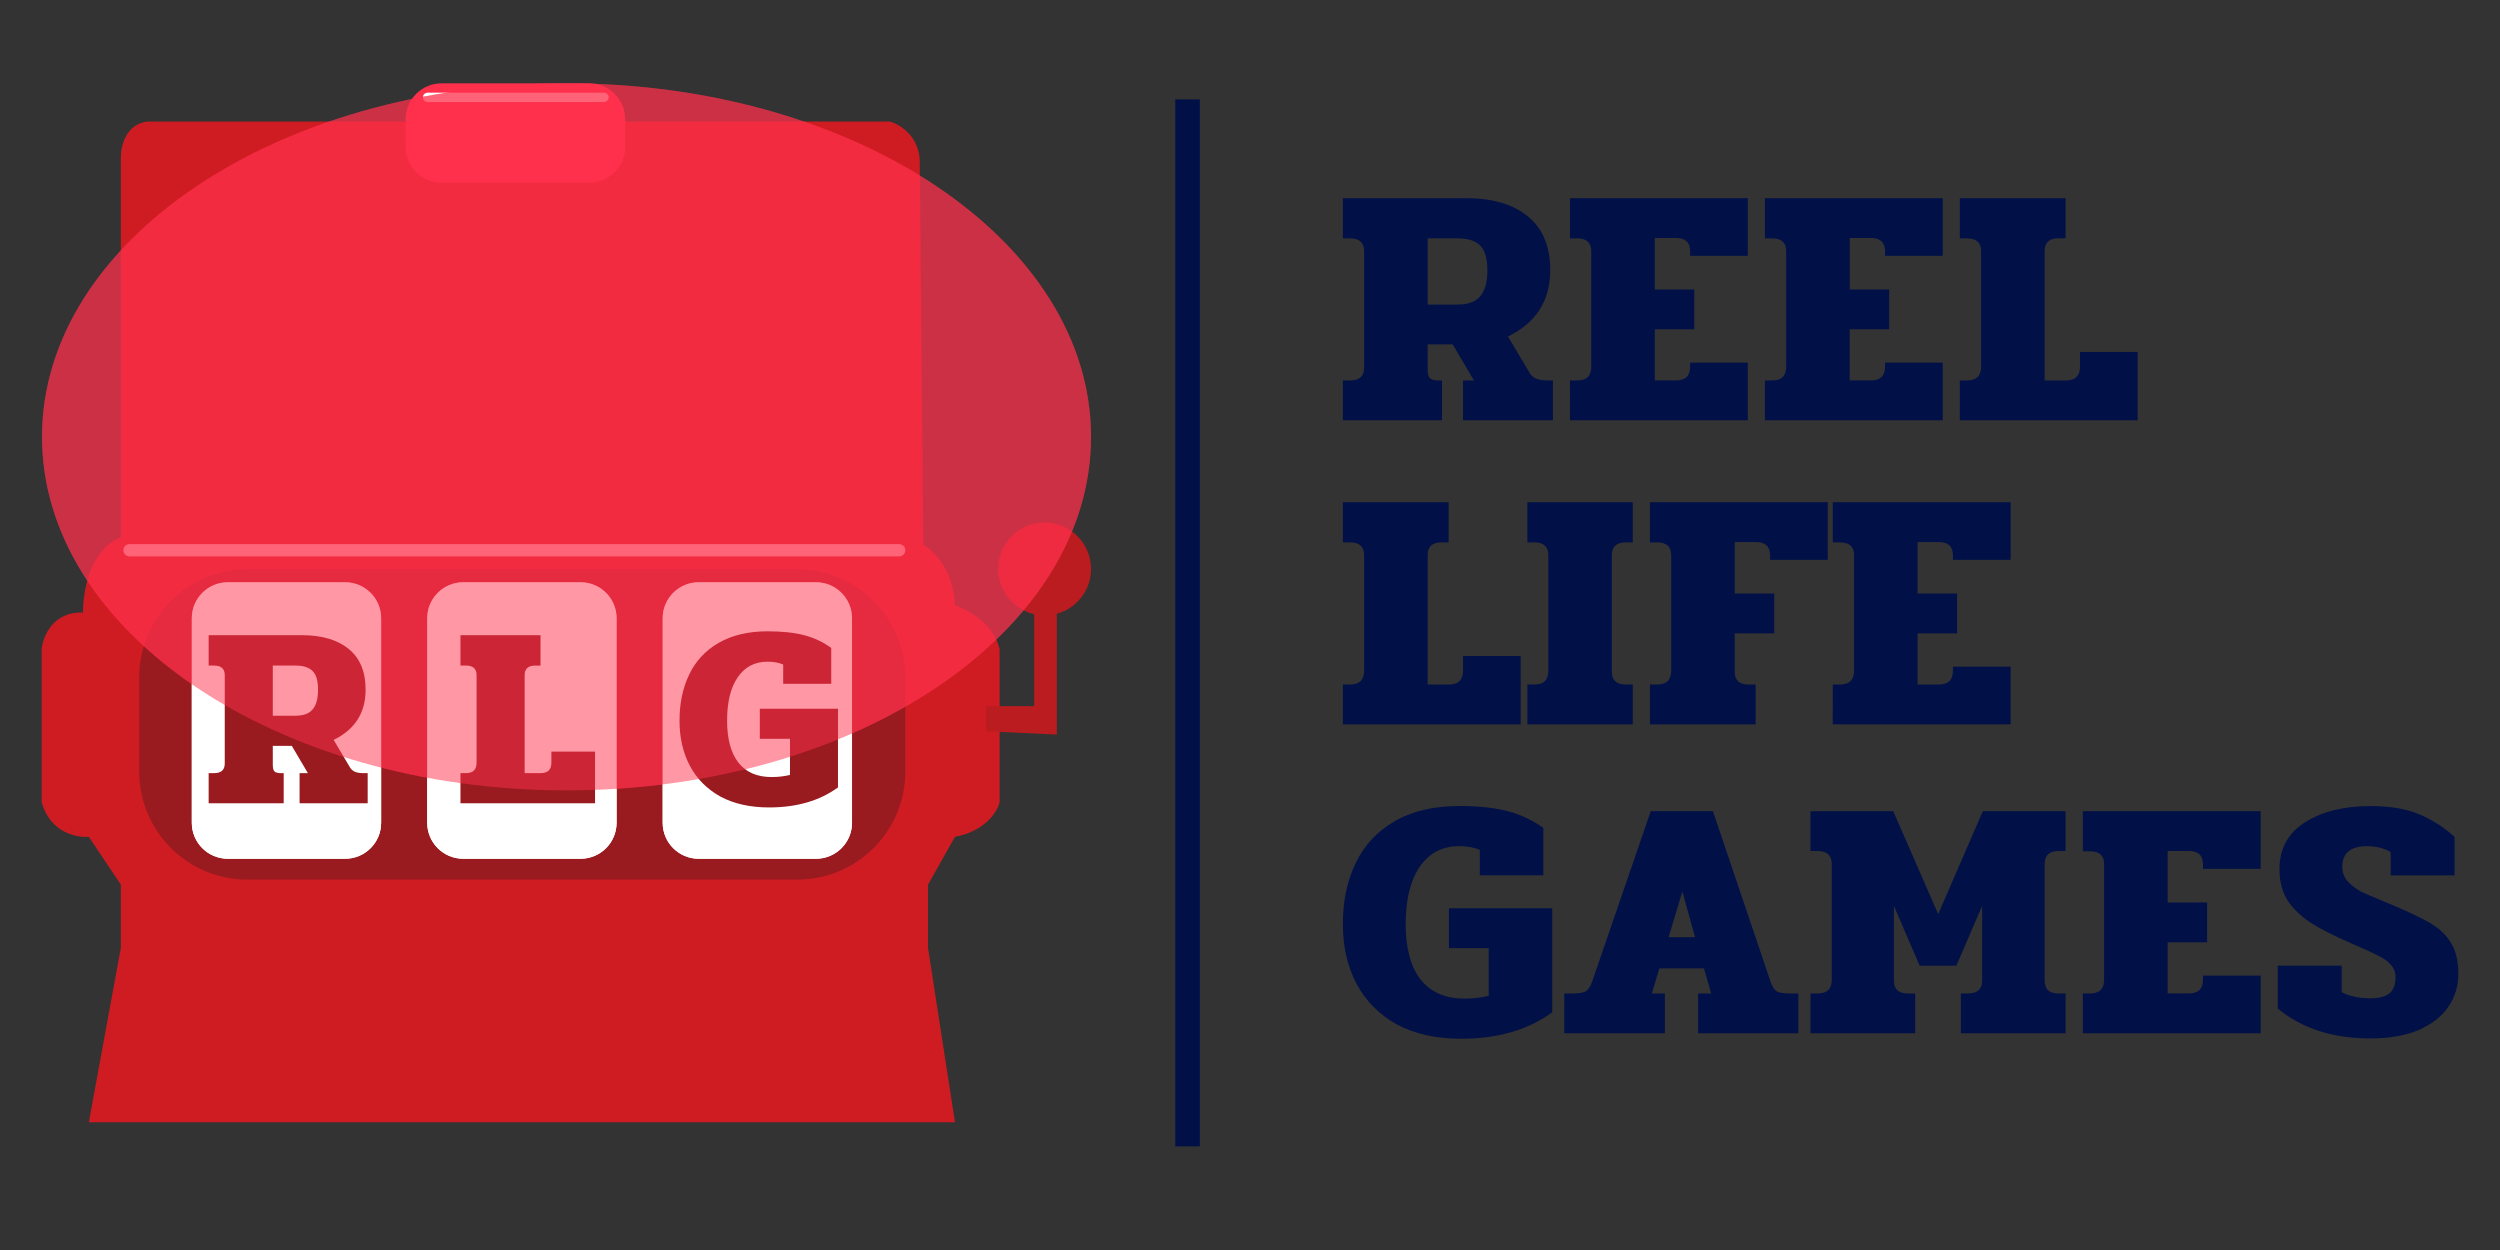
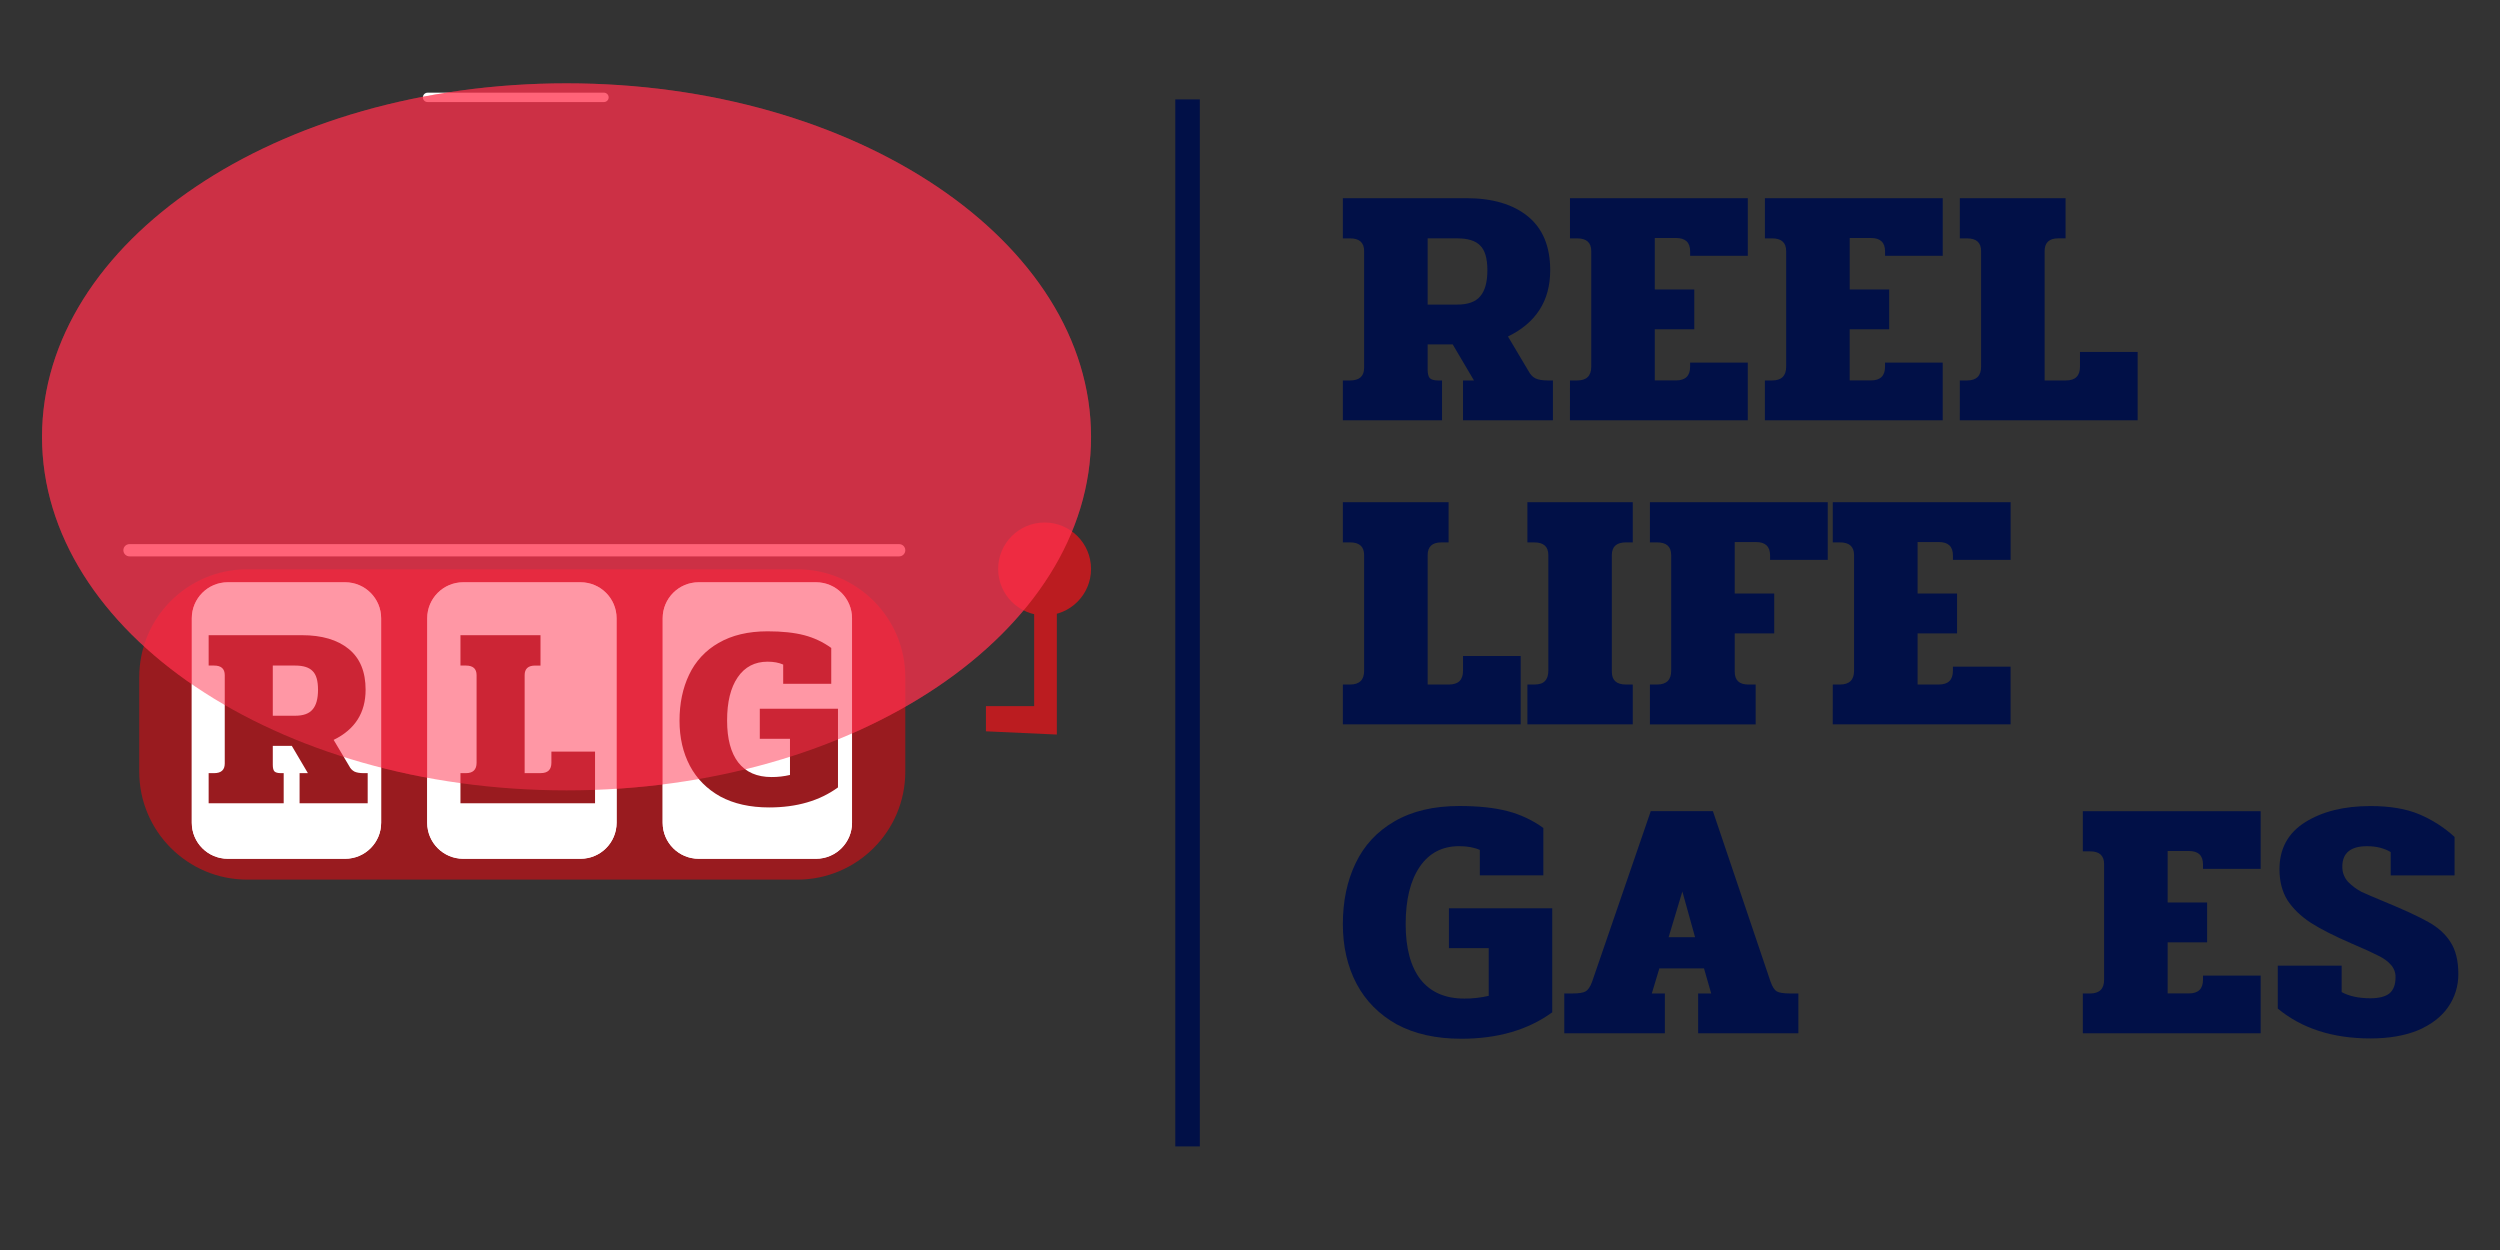
<svg xmlns="http://www.w3.org/2000/svg" width="120" height="60" viewBox="0 0 120 60" fill="none">
  <rect x="0" y="0" width="120" height="60" fill="#333333" stroke="none" />
-   <path d="M5.802 7.646V25.79C4.309 26.371 3.97 28.44 3.987 29.402C2.536 29.346 2.058 30.553 2 31.164V38.508C2.401 39.96 3.676 40.219 4.264 40.167L5.802 42.465V45.489L4.264 53.87H45.839L44.543 45.489V42.465L45.839 40.167C47.304 39.891 47.878 38.946 47.981 38.508V31.164C47.719 29.962 46.444 29.258 45.839 29.056C45.77 27.342 44.796 26.406 44.318 26.153L44.145 7.646C44.076 6.499 43.16 5.959 42.711 5.832H7.098C6.005 5.943 5.778 7.088 5.802 7.646Z" fill="url(#paint0_linear_21189_61082)" />
  <path d="M50.728 35.258V29.021H49.64V33.893H47.325V35.103L50.728 35.258Z" fill="#BB1C20" />
  <path d="M50.141 29.539C51.372 29.539 52.37 28.541 52.37 27.31C52.37 26.079 51.372 25.081 50.141 25.081C48.91 25.081 47.912 26.079 47.912 27.31C47.912 28.541 48.91 29.539 50.141 29.539Z" fill="#BB1C20" />
-   <path d="M28.282 4H21.198C20.243 4 19.47 4.774 19.47 5.728V7.041C19.47 7.996 20.243 8.769 21.198 8.769H28.282C29.237 8.769 30.01 7.996 30.01 7.041V5.728C30.01 4.774 29.237 4 28.282 4Z" fill="#FF304C" />
  <path d="M20.523 4.449H28.991C29.05 4.449 29.107 4.473 29.149 4.515C29.192 4.557 29.215 4.614 29.215 4.674C29.215 4.733 29.192 4.791 29.149 4.833C29.107 4.875 29.05 4.898 28.991 4.898H20.523C20.464 4.898 20.407 4.875 20.365 4.833C20.323 4.791 20.299 4.733 20.299 4.674C20.299 4.614 20.323 4.557 20.365 4.515C20.407 4.473 20.464 4.449 20.523 4.449Z" fill="white" />
  <path d="M38.27 27.327H11.867C9.004 27.327 6.683 29.648 6.683 32.511V37.038C6.683 39.901 9.004 42.222 11.867 42.222H38.27C41.133 42.222 43.454 39.901 43.454 37.038V32.511C43.454 29.648 41.133 27.327 38.27 27.327Z" fill="#991B1F" />
  <path d="M16.567 27.949H10.934C9.979 27.949 9.206 28.723 9.206 29.677V39.492C9.206 40.446 9.979 41.22 10.934 41.22H16.567C17.521 41.22 18.295 40.446 18.295 39.492V29.677C18.295 28.723 17.521 27.949 16.567 27.949Z" fill="white" />
  <path d="M27.867 27.949H22.234C21.28 27.949 20.506 28.723 20.506 29.677V39.492C20.506 40.446 21.28 41.22 22.234 41.22H27.867C28.822 41.22 29.596 40.446 29.596 39.492V29.677C29.596 28.723 28.822 27.949 27.867 27.949Z" fill="white" />
  <path d="M39.169 27.949H33.536C32.581 27.949 31.808 28.723 31.808 29.677V39.492C31.808 40.446 32.581 41.22 33.536 41.22H39.169C40.123 41.22 40.897 40.446 40.897 39.492V29.677C40.897 28.723 40.123 27.949 39.169 27.949Z" fill="white" />
  <path d="M6.216 26.118H43.16C43.238 26.118 43.313 26.149 43.368 26.204C43.423 26.259 43.454 26.334 43.454 26.412C43.454 26.49 43.423 26.564 43.368 26.619C43.313 26.675 43.238 26.706 43.16 26.706H6.216C6.138 26.706 6.064 26.675 6.008 26.619C5.953 26.564 5.922 26.49 5.922 26.412C5.922 26.334 5.953 26.259 6.008 26.204C6.064 26.149 6.138 26.118 6.216 26.118Z" fill="white" />
  <path d="M10.015 36.489H10.277C10.617 36.489 10.788 36.335 10.788 36.027V31.786C10.788 31.479 10.618 31.325 10.277 31.325H10.015V29.867H14.492C15.448 29.867 16.197 30.087 16.738 30.528C17.28 30.969 17.55 31.621 17.549 32.486C17.549 33.592 17.038 34.394 16.015 34.893L16.763 36.152C16.817 36.264 16.904 36.355 17.013 36.414C17.121 36.464 17.266 36.489 17.449 36.489H17.649V37.935H14.38V36.489H14.779L14.006 35.179H13.094V36.09C13.094 36.239 13.119 36.343 13.169 36.401C13.227 36.459 13.326 36.488 13.468 36.488H13.617V37.935H10.015V36.489ZM14.168 33.733C14.558 33.733 14.837 33.633 15.003 33.433C15.178 33.234 15.265 32.918 15.265 32.486C15.265 32.053 15.178 31.754 15.003 31.587C14.837 31.413 14.558 31.325 14.168 31.325H13.094V33.732L14.168 33.733Z" fill="#991B1F" />
  <path d="M22.102 36.489H22.364C22.705 36.489 22.876 36.322 22.876 35.99V31.786C22.876 31.479 22.705 31.325 22.364 31.325H22.102V29.867H25.944V31.326H25.682C25.349 31.326 25.183 31.48 25.183 31.787V36.487H25.956C26.297 36.487 26.467 36.321 26.467 35.989V35.454H28.562V37.935H22.102V36.489Z" fill="#991B1F" />
  <path d="M36.919 38.135C36.005 38.135 35.223 37.96 34.575 37.611C33.934 37.253 33.448 36.762 33.116 36.14C32.783 35.509 32.617 34.785 32.617 33.97C32.617 33.139 32.77 32.403 33.078 31.763C33.379 31.122 33.871 30.591 34.487 30.242C35.128 29.868 35.914 29.681 36.844 29.681C37.543 29.681 38.129 29.744 38.603 29.868C39.069 29.989 39.509 30.197 39.9 30.479V32.2H37.593V31.277C37.385 31.185 37.136 31.139 36.844 31.139C36.229 31.139 35.751 31.389 35.41 31.887C35.069 32.386 34.899 33.08 34.901 33.969C34.901 34.842 35.08 35.512 35.437 35.977C35.803 36.443 36.335 36.676 37.033 36.676C37.331 36.678 37.629 36.644 37.919 36.576V34.842H36.47V33.396H40.223V37.174C39.342 37.815 38.241 38.135 36.919 38.135Z" fill="#991B1F" />
  <path opacity="0.5" d="M27.194 37.938C41.098 37.938 52.37 30.34 52.37 20.969C52.37 11.597 41.098 4 27.194 4C13.289 4 2.017 11.597 2.017 20.969C2.017 30.34 13.289 37.938 27.194 37.938Z" fill="#FF304C" />
  <path d="M16.567 27.949H10.934C9.979 27.949 9.206 28.723 9.206 29.677V39.492C9.206 40.446 9.979 41.22 10.934 41.22H16.567C17.521 41.22 18.295 40.446 18.295 39.492V29.677C18.295 28.723 17.521 27.949 16.567 27.949Z" fill="white" />
  <path d="M27.867 27.949H22.234C21.28 27.949 20.506 28.723 20.506 29.677V39.492C20.506 40.446 21.28 41.22 22.234 41.22H27.867C28.822 41.22 29.596 40.446 29.596 39.492V29.677C29.596 28.723 28.822 27.949 27.867 27.949Z" fill="white" />
  <path d="M39.169 27.949H33.536C32.581 27.949 31.808 28.723 31.808 29.677V39.492C31.808 40.446 32.581 41.22 33.536 41.22H39.169C40.123 41.22 40.897 40.446 40.897 39.492V29.677C40.897 28.723 40.123 27.949 39.169 27.949Z" fill="white" />
  <path d="M10.015 37.111H10.277C10.617 37.111 10.788 36.957 10.788 36.649V32.408C10.788 32.101 10.618 31.947 10.277 31.947H10.015V30.489H14.492C15.448 30.489 16.197 30.709 16.738 31.15C17.28 31.591 17.55 32.243 17.549 33.108C17.549 34.214 17.038 35.016 16.015 35.515L16.763 36.774C16.817 36.886 16.904 36.977 17.013 37.036C17.121 37.086 17.266 37.111 17.449 37.111H17.649V38.557H14.38V37.111H14.779L14.006 35.801H13.094V36.712C13.094 36.862 13.119 36.965 13.169 37.023C13.227 37.081 13.326 37.11 13.468 37.11H13.617V38.557H10.015V37.111ZM14.168 34.355C14.558 34.355 14.837 34.255 15.003 34.055C15.178 33.856 15.265 33.54 15.265 33.108C15.265 32.675 15.178 32.376 15.003 32.209C14.837 32.035 14.558 31.947 14.168 31.947H13.094V34.354L14.168 34.355Z" fill="#991B1F" />
  <path d="M22.102 37.111H22.364C22.705 37.111 22.876 36.944 22.876 36.612V32.408C22.876 32.101 22.706 31.947 22.364 31.947H22.102V30.489H25.944V31.948H25.682C25.349 31.948 25.183 32.102 25.183 32.409V37.109H25.956C26.297 37.109 26.467 36.943 26.467 36.611V36.076H28.562V38.557H22.102V37.111Z" fill="#991B1F" />
  <path d="M36.919 38.757C36.005 38.757 35.223 38.582 34.575 38.233C33.934 37.875 33.448 37.385 33.116 36.762C32.783 36.131 32.617 35.407 32.617 34.592C32.617 33.761 32.771 33.025 33.078 32.385C33.379 31.744 33.871 31.213 34.487 30.864C35.128 30.49 35.914 30.303 36.844 30.303C37.543 30.303 38.129 30.366 38.603 30.49C39.069 30.611 39.509 30.819 39.9 31.101V32.822H37.593V31.899C37.385 31.807 37.136 31.761 36.844 31.761C36.229 31.761 35.751 32.011 35.41 32.51C35.069 33.008 34.899 33.702 34.901 34.591C34.901 35.464 35.08 36.134 35.437 36.599C35.803 37.065 36.335 37.298 37.033 37.298C37.331 37.3 37.629 37.266 37.919 37.198V35.464H36.47V34.018H40.223V37.796C39.342 38.437 38.241 38.757 36.919 38.757Z" fill="#991B1F" />
  <path opacity="0.5" d="M27.194 37.938C41.098 37.938 52.37 30.34 52.37 20.969C52.37 11.597 41.098 4 27.194 4C13.289 4 2.017 11.597 2.017 20.969C2.017 30.34 13.289 37.938 27.194 37.938Z" fill="#FF304C" />
  <path d="M64.457 18.262H64.803C65.253 18.262 65.478 18.058 65.478 17.652V12.052C65.478 11.645 65.253 11.442 64.803 11.442H64.457V9.512H70.373C71.636 9.512 72.624 9.803 73.338 10.386C74.053 10.968 74.41 11.83 74.41 12.973C74.41 14.434 73.734 15.493 72.383 16.152L73.372 17.816C73.459 17.981 73.569 18.096 73.701 18.162C73.844 18.228 74.036 18.261 74.278 18.261H74.54V20.173H70.224V18.262H70.751L69.73 16.532H68.527V17.735C68.527 17.932 68.56 18.07 68.626 18.147C68.703 18.223 68.835 18.262 69.021 18.262H69.218V20.173H64.457V18.262ZM69.944 14.62C70.46 14.62 70.828 14.488 71.048 14.225C71.278 13.961 71.394 13.544 71.394 12.973C71.394 12.402 71.278 12.006 71.048 11.786C70.828 11.556 70.46 11.441 69.944 11.441H68.527V14.62H69.944Z" fill="#011047" />
  <path d="M75.359 18.262H75.704C76.155 18.262 76.38 18.042 76.38 17.603V12.052C76.38 11.645 76.154 11.442 75.704 11.442H75.359V9.512H83.895V12.28H81.127V12.066C81.127 11.638 80.902 11.424 80.451 11.424H79.43V13.895H81.325V15.806H79.43V18.26H80.45C80.9 18.26 81.126 18.041 81.126 17.601V17.405H83.894V20.173H75.357L75.359 18.262Z" fill="#011047" />
  <path d="M84.715 18.262H85.061C85.511 18.262 85.736 18.042 85.736 17.603V12.052C85.736 11.645 85.511 11.442 85.061 11.442H84.715V9.512H93.251V12.28H90.483V12.066C90.483 11.638 90.258 11.424 89.807 11.424H88.786V13.895H90.68V15.806H88.785V18.26H89.806C90.257 18.26 90.482 18.041 90.482 17.601V17.405H93.25V20.173H84.714L84.715 18.262Z" fill="#011047" />
  <path d="M94.072 18.262H94.417C94.867 18.262 95.093 18.042 95.093 17.603V12.052C95.093 11.645 94.868 11.442 94.417 11.442H94.072V9.512H99.147V11.44H98.801C98.362 11.44 98.142 11.643 98.142 12.05V18.262H99.164C99.614 18.262 99.839 18.042 99.839 17.603V16.894H102.607V20.173H94.071L94.072 18.262Z" fill="#011047" />
  <path d="M64.457 32.857H64.803C65.254 32.857 65.479 32.637 65.478 32.198V26.645C65.478 26.238 65.253 26.035 64.803 26.035H64.457V24.107H69.532V26.035H69.187C68.747 26.035 68.527 26.238 68.528 26.645V32.857H69.549C70 32.857 70.225 32.637 70.225 32.198V31.489H72.993V34.768H64.457L64.457 32.857Z" fill="#011047" />
  <path d="M73.315 32.857H73.644C73.886 32.857 74.057 32.802 74.155 32.692C74.265 32.582 74.32 32.417 74.32 32.198V26.645C74.32 26.238 74.095 26.035 73.644 26.035H73.315V24.107H78.373V26.035H78.044C77.593 26.035 77.368 26.238 77.368 26.645V32.247C77.368 32.653 77.594 32.857 78.044 32.857H78.373V34.768H73.315V32.857Z" fill="#011047" />
  <path d="M79.196 32.857H79.541C79.992 32.857 80.217 32.637 80.217 32.198V26.645C80.217 26.238 79.992 26.035 79.541 26.035H79.196V24.107H87.732V26.875H84.964V26.661C84.964 26.233 84.739 26.018 84.288 26.018H83.267V28.49H85.162V30.403H83.267V32.248C83.267 32.655 83.486 32.858 83.926 32.858H84.272V34.77H79.196V32.857Z" fill="#011047" />
  <path d="M87.973 32.857H88.319C88.769 32.857 88.995 32.637 88.995 32.198V26.645C88.995 26.238 88.769 26.035 88.319 26.035H87.973V24.107H96.51V26.875H93.741V26.661C93.741 26.233 93.516 26.018 93.066 26.018H92.044V28.49H93.939V30.403H92.044V32.857H93.064C93.515 32.857 93.74 32.637 93.74 32.198V32H96.508V34.768H87.972L87.973 32.857Z" fill="#011047" />
  <path d="M70.142 49.86C68.933 49.86 67.901 49.63 67.044 49.169C66.198 48.696 65.555 48.048 65.116 47.224C64.677 46.39 64.457 45.433 64.457 44.356C64.457 43.258 64.66 42.285 65.067 41.44C65.473 40.583 66.094 39.913 66.929 39.429C67.774 38.935 68.812 38.688 70.043 38.688C70.965 38.688 71.739 38.77 72.366 38.935C72.983 39.095 73.564 39.369 74.08 39.742V42.016H71.032V40.797C70.757 40.676 70.427 40.616 70.043 40.616C69.23 40.616 68.598 40.945 68.148 41.605C67.698 42.264 67.472 43.181 67.472 44.356C67.472 45.51 67.709 46.394 68.181 47.009C68.665 47.624 69.367 47.932 70.289 47.932C70.683 47.934 71.076 47.89 71.459 47.8V45.509H69.548V43.598H74.507V48.591C73.344 49.437 71.889 49.86 70.142 49.86Z" fill="#011047" />
  <path d="M75.085 47.686H75.48C75.788 47.686 75.997 47.653 76.106 47.587C76.227 47.521 76.331 47.367 76.42 47.126L79.237 38.935H82.219L84.988 47.126C85.076 47.367 85.174 47.521 85.284 47.587C85.405 47.653 85.619 47.686 85.927 47.686H86.322V49.597H81.511V47.686H82.137L81.792 46.483H79.649L79.287 47.686H79.913V49.597H75.085V47.686ZM81.363 44.984L80.753 42.792L80.094 44.984H81.363Z" fill="#011047" />
-   <path d="M86.904 47.687H87.249C87.7 47.687 87.925 47.467 87.925 47.027V41.491C87.925 41.062 87.7 40.848 87.249 40.849H86.904V38.937H90.875L93.033 43.879L95.176 38.937H99.147V40.849H98.801C98.362 40.849 98.142 41.063 98.142 41.491V47.027C98.142 47.246 98.192 47.411 98.29 47.521C98.4 47.631 98.571 47.686 98.801 47.686H99.147V49.597H94.121V47.686H94.466C94.917 47.686 95.142 47.483 95.142 47.076V43.485L93.906 46.353H92.144L90.908 43.485V47.077C90.908 47.483 91.133 47.687 91.584 47.687H91.929V49.598H86.904V47.687Z" fill="#011047" />
  <path d="M99.976 47.687H100.322C100.772 47.687 100.997 47.467 100.997 47.027V41.474C100.997 41.068 100.772 40.865 100.322 40.865H99.976V38.937H108.512V41.705H105.744V41.49C105.744 41.062 105.519 40.848 105.068 40.848H104.047V43.319H105.942V45.231H104.047V47.684H105.069C105.519 47.684 105.744 47.465 105.744 47.025V46.828H108.512V49.596H99.976V47.687Z" fill="#011047" />
  <path d="M113.783 49.845C111.97 49.845 110.487 49.367 109.334 48.411V46.352H112.399V47.62C112.761 47.818 113.223 47.917 113.783 47.917C114.19 47.917 114.492 47.84 114.689 47.687C114.887 47.522 114.986 47.264 114.986 46.912C114.992 46.686 114.909 46.468 114.755 46.302C114.612 46.138 114.414 45.995 114.162 45.874C113.909 45.742 113.475 45.544 112.86 45.281C112.047 44.929 111.399 44.6 110.916 44.292C110.432 43.973 110.059 43.611 109.795 43.205C109.542 42.798 109.415 42.304 109.415 41.721C109.415 40.733 109.827 39.981 110.651 39.464C111.475 38.948 112.519 38.69 113.782 38.69C114.715 38.69 115.495 38.822 116.121 39.085C116.746 39.348 117.32 39.715 117.819 40.173V42.018H114.754V40.898C114.435 40.711 114.056 40.617 113.617 40.618C112.826 40.618 112.43 40.947 112.431 41.606C112.428 41.875 112.528 42.135 112.71 42.332C112.899 42.523 113.116 42.684 113.353 42.81C113.595 42.92 113.94 43.068 114.39 43.255C115.378 43.661 116.103 43.996 116.565 44.26C117.026 44.513 117.377 44.832 117.62 45.215C117.873 45.6 118 46.111 118 46.748C118.006 47.319 117.834 47.878 117.506 48.346C117.187 48.807 116.709 49.175 116.072 49.45C115.436 49.713 114.673 49.845 113.783 49.845Z" fill="#011047" />
  <path d="M57.591 4.771H56.414V55.028H57.591V4.771Z" fill="#011047" />
  <defs>
    <linearGradient id="paint0_linear_21189_61082" x1="24.991" y1="55.079" x2="24.991" y2="55.079" gradientUnits="userSpaceOnUse">
      <stop stop-color="#FF1E25" />
      <stop offset="1" stop-color="#9E1B1F" />
    </linearGradient>
  </defs>
</svg>